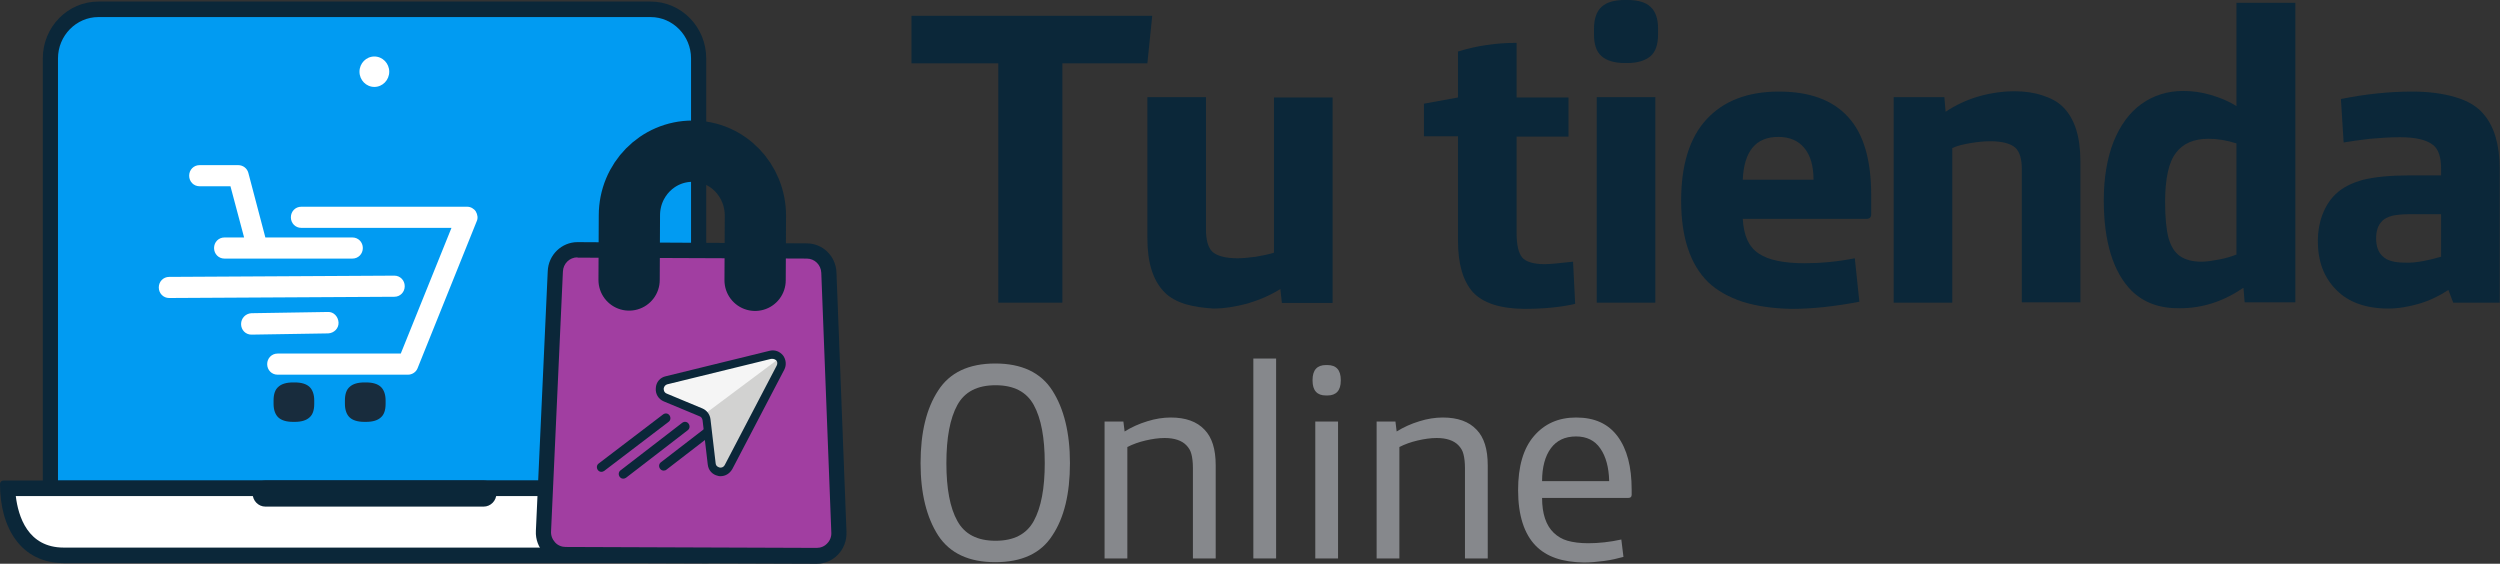
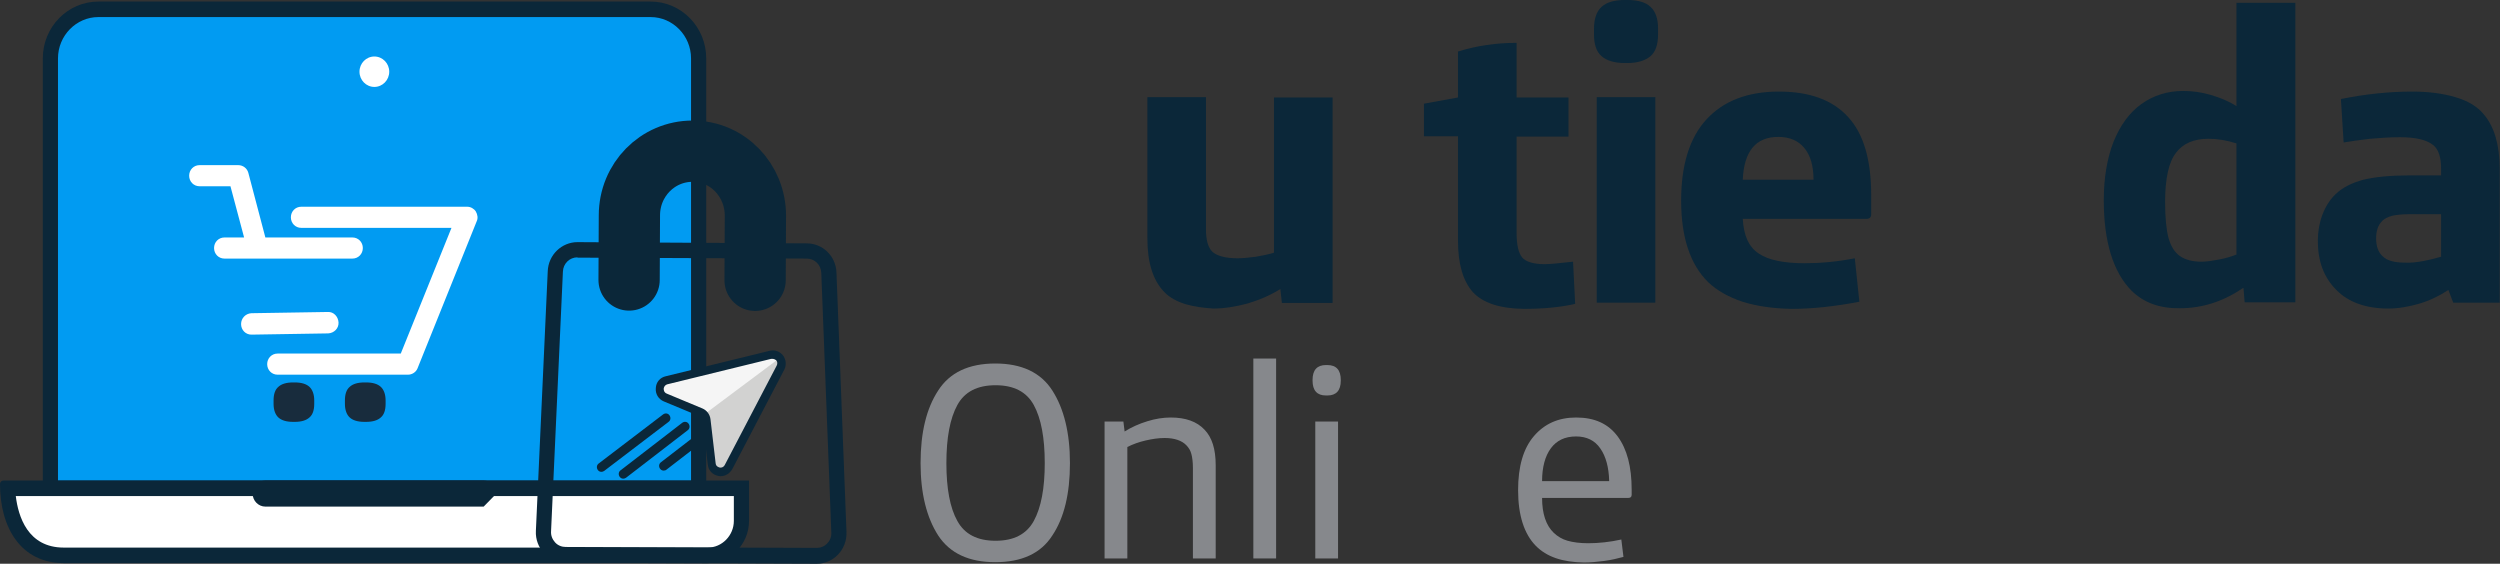
<svg xmlns="http://www.w3.org/2000/svg" width="204" height="46" viewBox="0 0 204 46" fill="none">
  <rect x="0" y="0" width="204" height="46" fill="#333333" stroke="none" />
  <path d="M4.113 39.845V4.762C4.113 2.558 5.872 0.76 8.027 0.76H53.093C55.249 0.76 57.008 2.558 57.008 4.762V39.845H4.113Z" fill="#019BF2" />
  <path d="M53.093 1.393C54.902 1.393 56.389 2.913 56.389 4.762V39.211H4.732V4.762C4.732 2.913 6.218 1.393 8.027 1.393H53.093ZM53.093 0.127H8.027C5.525 0.127 3.493 2.204 3.493 4.762V39.211V40.478H4.732H56.389H57.627V39.211V4.762C57.627 2.204 55.596 0.127 53.093 0.127Z" fill="#0B2739" />
  <path d="M33.298 30.574H22.645C22.174 30.574 21.802 30.194 21.802 29.713C21.802 29.231 22.174 28.851 22.645 28.851H32.703L36.841 18.593H24.577C24.106 18.593 23.735 18.213 23.735 17.731C23.735 17.25 24.106 16.87 24.577 16.87H38.129C38.402 16.87 38.674 17.022 38.823 17.25C38.971 17.503 39.021 17.807 38.897 18.061L34.066 30.067C33.942 30.371 33.62 30.574 33.298 30.574Z" fill="white" />
  <path d="M28.764 21.1H18.309C17.838 21.1 17.467 20.72 17.467 20.239C17.467 19.758 17.838 19.378 18.309 19.378H19.919L18.805 15.198H16.277C15.807 15.198 15.435 14.818 15.435 14.337C15.435 13.856 15.807 13.476 16.277 13.476H19.449C19.82 13.476 20.167 13.729 20.266 14.109L21.654 19.378H28.764C29.235 19.378 29.607 19.758 29.607 20.239C29.607 20.72 29.235 21.1 28.764 21.1Z" fill="white" />
  <path d="M28.541 34.069C28.293 33.842 28.145 33.462 28.145 32.955V32.676C28.145 32.17 28.269 31.79 28.541 31.562C28.789 31.334 29.185 31.207 29.73 31.207H29.879C30.424 31.207 30.82 31.334 31.068 31.562C31.316 31.79 31.465 32.17 31.465 32.676V32.955C31.465 33.462 31.341 33.842 31.068 34.069C30.82 34.297 30.424 34.424 29.879 34.424H29.73C29.185 34.424 28.789 34.297 28.541 34.069Z" fill="#182C3D" />
  <path d="M22.719 34.069C22.471 33.842 22.323 33.462 22.323 32.955V32.676C22.323 32.17 22.446 31.79 22.719 31.562C22.967 31.334 23.363 31.207 23.908 31.207H24.057C24.602 31.207 24.998 31.334 25.246 31.562C25.494 31.79 25.642 32.17 25.642 32.676V32.955C25.642 33.462 25.518 33.842 25.246 34.069C24.998 34.297 24.602 34.424 24.057 34.424H23.908C23.363 34.424 22.967 34.297 22.719 34.069Z" fill="#182C3D" />
-   <path d="M13.8 24.317C13.329 24.317 12.957 23.937 12.957 23.456C12.957 22.975 13.329 22.595 13.8 22.595L32.183 22.493C32.654 22.493 33.026 22.873 33.026 23.355C33.026 23.836 32.654 24.216 32.183 24.216L13.8 24.317Z" fill="white" />
  <path d="M20.514 27.306C20.043 27.306 19.672 26.926 19.672 26.445C19.672 25.964 20.043 25.584 20.514 25.558L26.757 25.457C27.228 25.432 27.6 25.837 27.625 26.318C27.649 26.8 27.253 27.18 26.782 27.205L20.514 27.306Z" fill="white" />
  <path d="M5.203 45.316C1.982 45.316 0.718 42.555 0.619 39.845H60.501V42.504C60.501 44.05 59.263 45.316 57.751 45.316H5.203Z" fill="white" />
  <path d="M59.882 40.478V42.504C59.882 43.695 58.916 44.683 57.751 44.683H5.203C2.255 44.683 1.487 42.124 1.288 40.478H59.882ZM61.121 39.211H0.273C0.124 39.211 0 39.338 0 39.49C0 43.062 1.71 45.949 5.203 45.949H57.751C59.609 45.949 61.121 44.404 61.121 42.504V39.211Z" fill="#0B2739" />
-   <path d="M39.467 41.339H21.654C21.084 41.339 20.613 40.858 20.613 40.275C20.613 39.693 21.084 39.211 21.654 39.211H39.467C40.037 39.211 40.508 39.693 40.508 40.275C40.508 40.858 40.037 41.339 39.467 41.339Z" fill="#0B2739" />
+   <path d="M39.467 41.339H21.654C21.084 41.339 20.613 40.858 20.613 40.275C20.613 39.693 21.084 39.211 21.654 39.211H39.467C40.037 39.211 40.508 39.693 40.508 40.275Z" fill="#0B2739" />
  <path d="M31.762 5.851C31.762 6.535 31.217 7.093 30.548 7.093C29.879 7.093 29.334 6.535 29.334 5.851C29.334 5.167 29.879 4.61 30.548 4.61C31.217 4.61 31.762 5.167 31.762 5.851Z" fill="white" />
-   <path d="M46.132 45.291C45.636 45.291 45.165 45.088 44.818 44.708C44.471 44.328 44.298 43.847 44.323 43.34L45.289 22.164C45.339 21.176 46.132 20.391 47.098 20.391L65.803 20.467C66.769 20.467 67.562 21.252 67.612 22.24L68.429 43.416C68.454 43.923 68.281 44.404 67.934 44.784C67.587 45.164 67.116 45.367 66.621 45.367L46.132 45.291Z" fill="#A13EA1" />
  <path d="M47.123 19.758V21.024L65.828 21.1C66.472 21.1 66.992 21.607 67.017 22.265L67.835 43.442C67.859 43.771 67.736 44.1 67.513 44.328C67.29 44.581 66.968 44.708 66.645 44.708L46.156 44.632C45.834 44.632 45.512 44.505 45.289 44.252C45.066 43.999 44.942 43.695 44.967 43.34L45.933 22.164C45.958 21.506 46.478 20.999 47.123 20.999V19.758ZM47.123 19.758C45.834 19.758 44.744 20.796 44.695 22.139L43.728 43.315C43.654 44.733 44.769 45.924 46.156 45.924L66.645 46C68.033 46 69.123 44.835 69.073 43.416L68.256 22.24C68.206 20.898 67.141 19.859 65.828 19.859L47.123 19.758Z" fill="#0B2739" />
  <path d="M61.616 22.873L61.641 17.605C61.641 14.692 59.362 12.336 56.513 12.336C53.663 12.336 51.359 14.666 51.359 17.579L51.334 22.848" stroke="#0B2739" stroke-width="5" stroke-miterlimit="10" stroke-linecap="round" stroke-linejoin="round" />
  <path d="M54.382 31.03L62.855 28.953C63.474 28.801 63.97 29.459 63.672 30.017L59.436 38.122C59.089 38.755 58.148 38.578 58.073 37.869L57.652 34.272C57.627 33.993 57.454 33.765 57.206 33.664L54.283 32.448C53.614 32.144 53.688 31.182 54.382 31.03Z" fill="#F5F5F5" />
  <path d="M49.08 38.502C48.956 38.502 48.857 38.452 48.782 38.35C48.659 38.173 48.683 37.945 48.857 37.818L54.109 33.816C54.283 33.689 54.506 33.715 54.63 33.892C54.753 34.069 54.729 34.297 54.555 34.424L49.303 38.426C49.228 38.477 49.154 38.502 49.08 38.502Z" fill="#0B2739" />
  <path d="M50.864 39.059C50.74 39.059 50.641 39.009 50.566 38.907C50.443 38.73 50.467 38.502 50.641 38.376L55.67 34.5C55.844 34.373 56.067 34.399 56.19 34.576C56.314 34.753 56.289 34.981 56.116 35.108L51.087 38.983C51.012 39.034 50.938 39.059 50.864 39.059Z" fill="#0B2739" />
  <path d="M54.159 38.401C54.035 38.401 53.936 38.35 53.861 38.249C53.737 38.072 53.762 37.844 53.936 37.717L58.965 33.841C59.139 33.715 59.361 33.74 59.485 33.917C59.609 34.095 59.584 34.323 59.411 34.449L54.382 38.325C54.332 38.376 54.233 38.401 54.159 38.401Z" fill="#0B2739" />
  <path d="M63.598 29.231C63.771 29.459 63.821 29.763 63.672 30.042L59.436 38.148C59.089 38.781 58.147 38.604 58.073 37.894L57.652 34.297C57.627 34.12 57.553 33.943 57.429 33.842" fill="#D2D2D1" />
  <path d="M58.792 38.857C58.717 38.857 58.643 38.857 58.593 38.831C58.123 38.73 57.801 38.376 57.751 37.894L57.33 34.297C57.305 34.145 57.231 34.019 57.082 33.968L54.159 32.752C53.738 32.575 53.465 32.144 53.515 31.663C53.539 31.182 53.861 30.802 54.332 30.701L62.805 28.623C63.227 28.522 63.623 28.674 63.895 29.003C64.143 29.333 64.193 29.789 63.995 30.169L59.758 38.274C59.535 38.654 59.188 38.857 58.792 38.857ZM63.028 29.282C63.004 29.282 62.954 29.282 62.929 29.282L54.456 31.359C54.208 31.435 54.159 31.663 54.159 31.714C54.159 31.79 54.159 32.018 54.407 32.119L57.33 33.335C57.677 33.487 57.925 33.816 57.974 34.196L58.395 37.793C58.42 38.072 58.643 38.122 58.717 38.148C58.792 38.173 59.015 38.173 59.139 37.945L63.375 29.839C63.45 29.687 63.45 29.535 63.35 29.409C63.251 29.333 63.152 29.282 63.028 29.282Z" fill="#0B2739" />
-   <path d="M81.461 5.167H74.376V1.292H94.022L93.626 5.167H86.689V24.697H81.461V5.167Z" fill="#0B2739" />
  <path d="M96.748 24.824C96.029 24.596 95.459 24.292 95.038 23.861C94.097 22.924 93.626 21.455 93.626 19.454V7.928H98.408V18.744C98.408 19.58 98.581 20.188 98.903 20.518C99.275 20.872 99.969 21.075 100.984 21.075C101.405 21.075 101.901 21.024 102.496 20.948C103.065 20.847 103.561 20.746 103.957 20.619V7.954H108.739V24.722H104.601L104.478 23.583C103.635 24.114 102.719 24.494 101.777 24.773C100.811 25.026 99.894 25.178 99.002 25.178C98.209 25.128 97.466 25.026 96.748 24.824Z" fill="#0B2739" />
  <path d="M120.185 23.836C119.392 22.949 118.971 21.556 118.971 19.631V11.12H116.196V8.46L118.971 7.954V4.205C120.507 3.724 122.093 3.496 123.753 3.496V7.954H127.989V11.145H123.753V18.972C123.753 19.96 123.901 20.619 124.199 20.999C124.496 21.354 125.115 21.556 126.057 21.556C126.453 21.556 127.221 21.48 128.361 21.354L128.534 24.798C127.296 25.077 125.908 25.204 124.347 25.204C122.39 25.178 121.003 24.722 120.185 23.836Z" fill="#0B2739" />
  <path d="M130.69 4.585C130.269 4.23 130.07 3.622 130.07 2.812V2.356C130.07 1.545 130.269 0.937 130.69 0.557C131.111 0.177 131.73 0 132.573 0H132.796C133.638 0 134.282 0.177 134.679 0.557C135.1 0.937 135.298 1.52 135.298 2.356V2.812C135.298 3.622 135.1 4.23 134.679 4.585C134.257 4.939 133.638 5.142 132.796 5.142H132.573C131.73 5.142 131.086 4.939 130.69 4.585ZM130.293 7.928H135.075V24.697H130.293V7.928Z" fill="#0B2739" />
  <path d="M142.186 24.621C141.046 24.241 140.104 23.709 139.386 23.025C137.924 21.581 137.181 19.378 137.181 16.363C137.181 13.45 137.875 11.221 139.262 9.727C140.649 8.232 142.607 7.472 145.159 7.472C147.661 7.472 149.544 8.156 150.807 9.55C152.071 10.917 152.69 13.045 152.69 15.933V17.478C152.69 17.731 152.566 17.858 152.294 17.858H142.21C142.285 19.226 142.706 20.163 143.523 20.695C144.316 21.227 145.58 21.48 147.264 21.48C148.578 21.48 149.94 21.354 151.352 21.075L151.724 24.621C149.742 25.001 147.909 25.204 146.199 25.204C144.663 25.178 143.325 24.976 142.186 24.621ZM147.983 14.641C147.983 13.552 147.735 12.691 147.24 12.083C146.744 11.475 146.026 11.171 145.109 11.171C143.276 11.171 142.309 12.336 142.21 14.666H147.983V14.641Z" fill="#0B2739" />
-   <path d="M154.524 7.928H158.661L158.76 9.119C159.603 8.562 160.519 8.131 161.51 7.852C162.501 7.574 163.468 7.447 164.409 7.447C165.177 7.447 165.945 7.548 166.639 7.776C167.357 8.004 167.927 8.308 168.348 8.739C169.29 9.676 169.76 11.145 169.76 13.146V24.672H164.979V13.754C164.979 12.969 164.805 12.412 164.483 12.083C164.112 11.728 163.418 11.525 162.402 11.525C161.931 11.525 161.386 11.576 160.792 11.677C160.172 11.779 159.677 11.905 159.305 12.083V24.697H154.524V7.928Z" fill="#0B2739" />
  <path d="M173.948 23.735C172.436 22.215 171.668 19.732 171.668 16.338C171.668 14.514 171.941 12.918 172.461 11.576C173.006 10.233 173.749 9.195 174.74 8.486C175.731 7.776 176.871 7.422 178.159 7.422C178.903 7.422 179.646 7.523 180.414 7.751C181.182 7.979 181.876 8.258 182.495 8.663V0.228H187.301V24.672H183.164L183.065 23.481C181.43 24.596 179.72 25.153 177.887 25.153C176.227 25.178 174.939 24.697 173.948 23.735ZM181.083 21.176C181.628 21.075 182.099 20.923 182.495 20.771V11.703C181.702 11.449 180.959 11.323 180.216 11.323C179.026 11.323 178.135 11.703 177.565 12.463C176.97 13.223 176.673 14.565 176.673 16.49C176.673 17.757 176.772 18.719 176.945 19.403C177.144 20.087 177.441 20.594 177.887 20.898C178.333 21.201 178.903 21.354 179.646 21.354C180.067 21.354 180.538 21.277 181.083 21.176Z" fill="#0B2739" />
  <path d="M190.646 23.659C189.63 22.645 189.135 21.328 189.135 19.656C189.135 18.896 189.259 18.187 189.506 17.529C189.754 16.87 190.101 16.313 190.572 15.857C191.142 15.3 191.91 14.92 192.851 14.666C193.793 14.438 195.031 14.312 196.592 14.312H199.194V13.754C199.194 12.868 198.995 12.235 198.599 11.88C198.079 11.424 197.162 11.196 195.824 11.196C195.081 11.196 194.288 11.247 193.421 11.323C192.554 11.424 191.835 11.525 191.241 11.627L191.018 8.08C193.024 7.675 194.957 7.472 196.84 7.472C198.153 7.472 199.342 7.624 200.358 7.928C201.399 8.232 202.191 8.714 202.712 9.372C203.554 10.386 203.975 11.855 203.975 13.83V24.697H200.185L199.788 23.659C199.07 24.14 198.277 24.52 197.434 24.773C196.567 25.026 195.725 25.178 194.883 25.178C193.074 25.178 191.637 24.672 190.646 23.659ZM197.732 21.303C198.277 21.201 198.772 21.075 199.194 20.948V17.478H196.642C196.047 17.478 195.552 17.529 195.205 17.605C194.858 17.706 194.561 17.833 194.362 18.061C194.04 18.39 193.892 18.846 193.892 19.454C193.892 20.087 194.065 20.594 194.437 20.923C194.808 21.277 195.403 21.43 196.221 21.43C196.691 21.455 197.187 21.404 197.732 21.303Z" fill="#0B2739" />
  <path d="M76.556 43.695C75.614 42.226 75.119 40.275 75.119 37.793C75.119 35.311 75.59 33.335 76.556 31.866C77.497 30.396 79.058 29.662 81.214 29.662C83.369 29.662 84.93 30.396 85.871 31.866C86.813 33.335 87.308 35.311 87.308 37.793C87.308 40.275 86.838 42.251 85.871 43.695C84.93 45.164 83.369 45.873 81.214 45.873C79.083 45.873 77.522 45.164 76.556 43.695ZM84.36 42.504C84.955 41.415 85.252 39.845 85.252 37.793C85.252 35.716 84.955 34.145 84.36 33.056C83.766 31.967 82.725 31.435 81.238 31.435C79.752 31.435 78.711 31.967 78.117 33.056C77.522 34.145 77.225 35.716 77.225 37.793C77.225 39.87 77.522 41.441 78.117 42.504C78.711 43.594 79.752 44.126 81.238 44.126C82.725 44.126 83.766 43.594 84.36 42.504Z" fill="#86888C" />
  <path d="M90.133 34.399H91.669L91.768 35.209C92.338 34.855 92.957 34.576 93.626 34.373C94.27 34.171 94.915 34.069 95.534 34.069C96.748 34.069 97.665 34.399 98.284 35.057C98.903 35.691 99.201 36.653 99.201 37.97V45.569H97.342V38.198C97.342 37.717 97.293 37.337 97.219 37.058C97.144 36.754 96.996 36.526 96.797 36.324C96.426 35.944 95.831 35.741 95.038 35.741C94.543 35.741 94.022 35.817 93.478 35.944C92.932 36.071 92.437 36.248 91.991 36.476V45.569H90.133V34.399Z" fill="#86888C" />
  <path d="M102.273 29.257H104.131V45.569H102.273V29.257Z" fill="#86888C" />
  <path d="M107.104 31.055V31.004C107.104 30.194 107.475 29.788 108.194 29.788H108.318C109.036 29.788 109.408 30.194 109.408 31.004V31.055C109.408 31.866 109.036 32.271 108.318 32.271H108.194C107.475 32.271 107.104 31.866 107.104 31.055ZM107.327 34.399H109.185V45.569H107.327V34.399Z" fill="#86888C" />
-   <path d="M112.332 34.399H113.868L113.967 35.209C114.537 34.855 115.156 34.576 115.825 34.373C116.469 34.171 117.113 34.069 117.733 34.069C118.947 34.069 119.863 34.399 120.483 35.057C121.102 35.691 121.399 36.653 121.399 37.97V45.569H119.541V38.198C119.541 37.717 119.492 37.337 119.417 37.058C119.343 36.754 119.194 36.526 118.996 36.324C118.624 35.944 118.03 35.741 117.237 35.741C116.742 35.741 116.221 35.817 115.676 35.944C115.131 36.071 114.636 36.248 114.19 36.476V45.569H112.332V34.399Z" fill="#86888C" />
  <path d="M125.314 44.531C124.372 43.568 123.877 42.048 123.877 39.997C123.877 38.072 124.298 36.602 125.165 35.589C126.032 34.576 127.172 34.069 128.609 34.069C130.12 34.069 131.235 34.576 132.003 35.614C132.771 36.653 133.143 38.097 133.143 39.946V40.377C133.143 40.554 133.044 40.63 132.87 40.63H125.834C125.834 41.922 126.156 42.884 126.8 43.492C127.097 43.771 127.469 43.999 127.915 44.126C128.361 44.252 128.931 44.328 129.6 44.328C130.467 44.328 131.384 44.227 132.3 44.024L132.474 45.443C132.003 45.569 131.483 45.696 130.913 45.772C130.318 45.848 129.773 45.899 129.253 45.899C127.494 45.873 126.206 45.443 125.314 44.531ZM131.309 39.262C131.285 38.148 131.037 37.236 130.591 36.602C130.145 35.944 129.476 35.614 128.609 35.614C127.692 35.614 127.023 35.944 126.552 36.577C126.082 37.21 125.834 38.122 125.834 39.262H131.309Z" fill="#86888C" />
</svg>